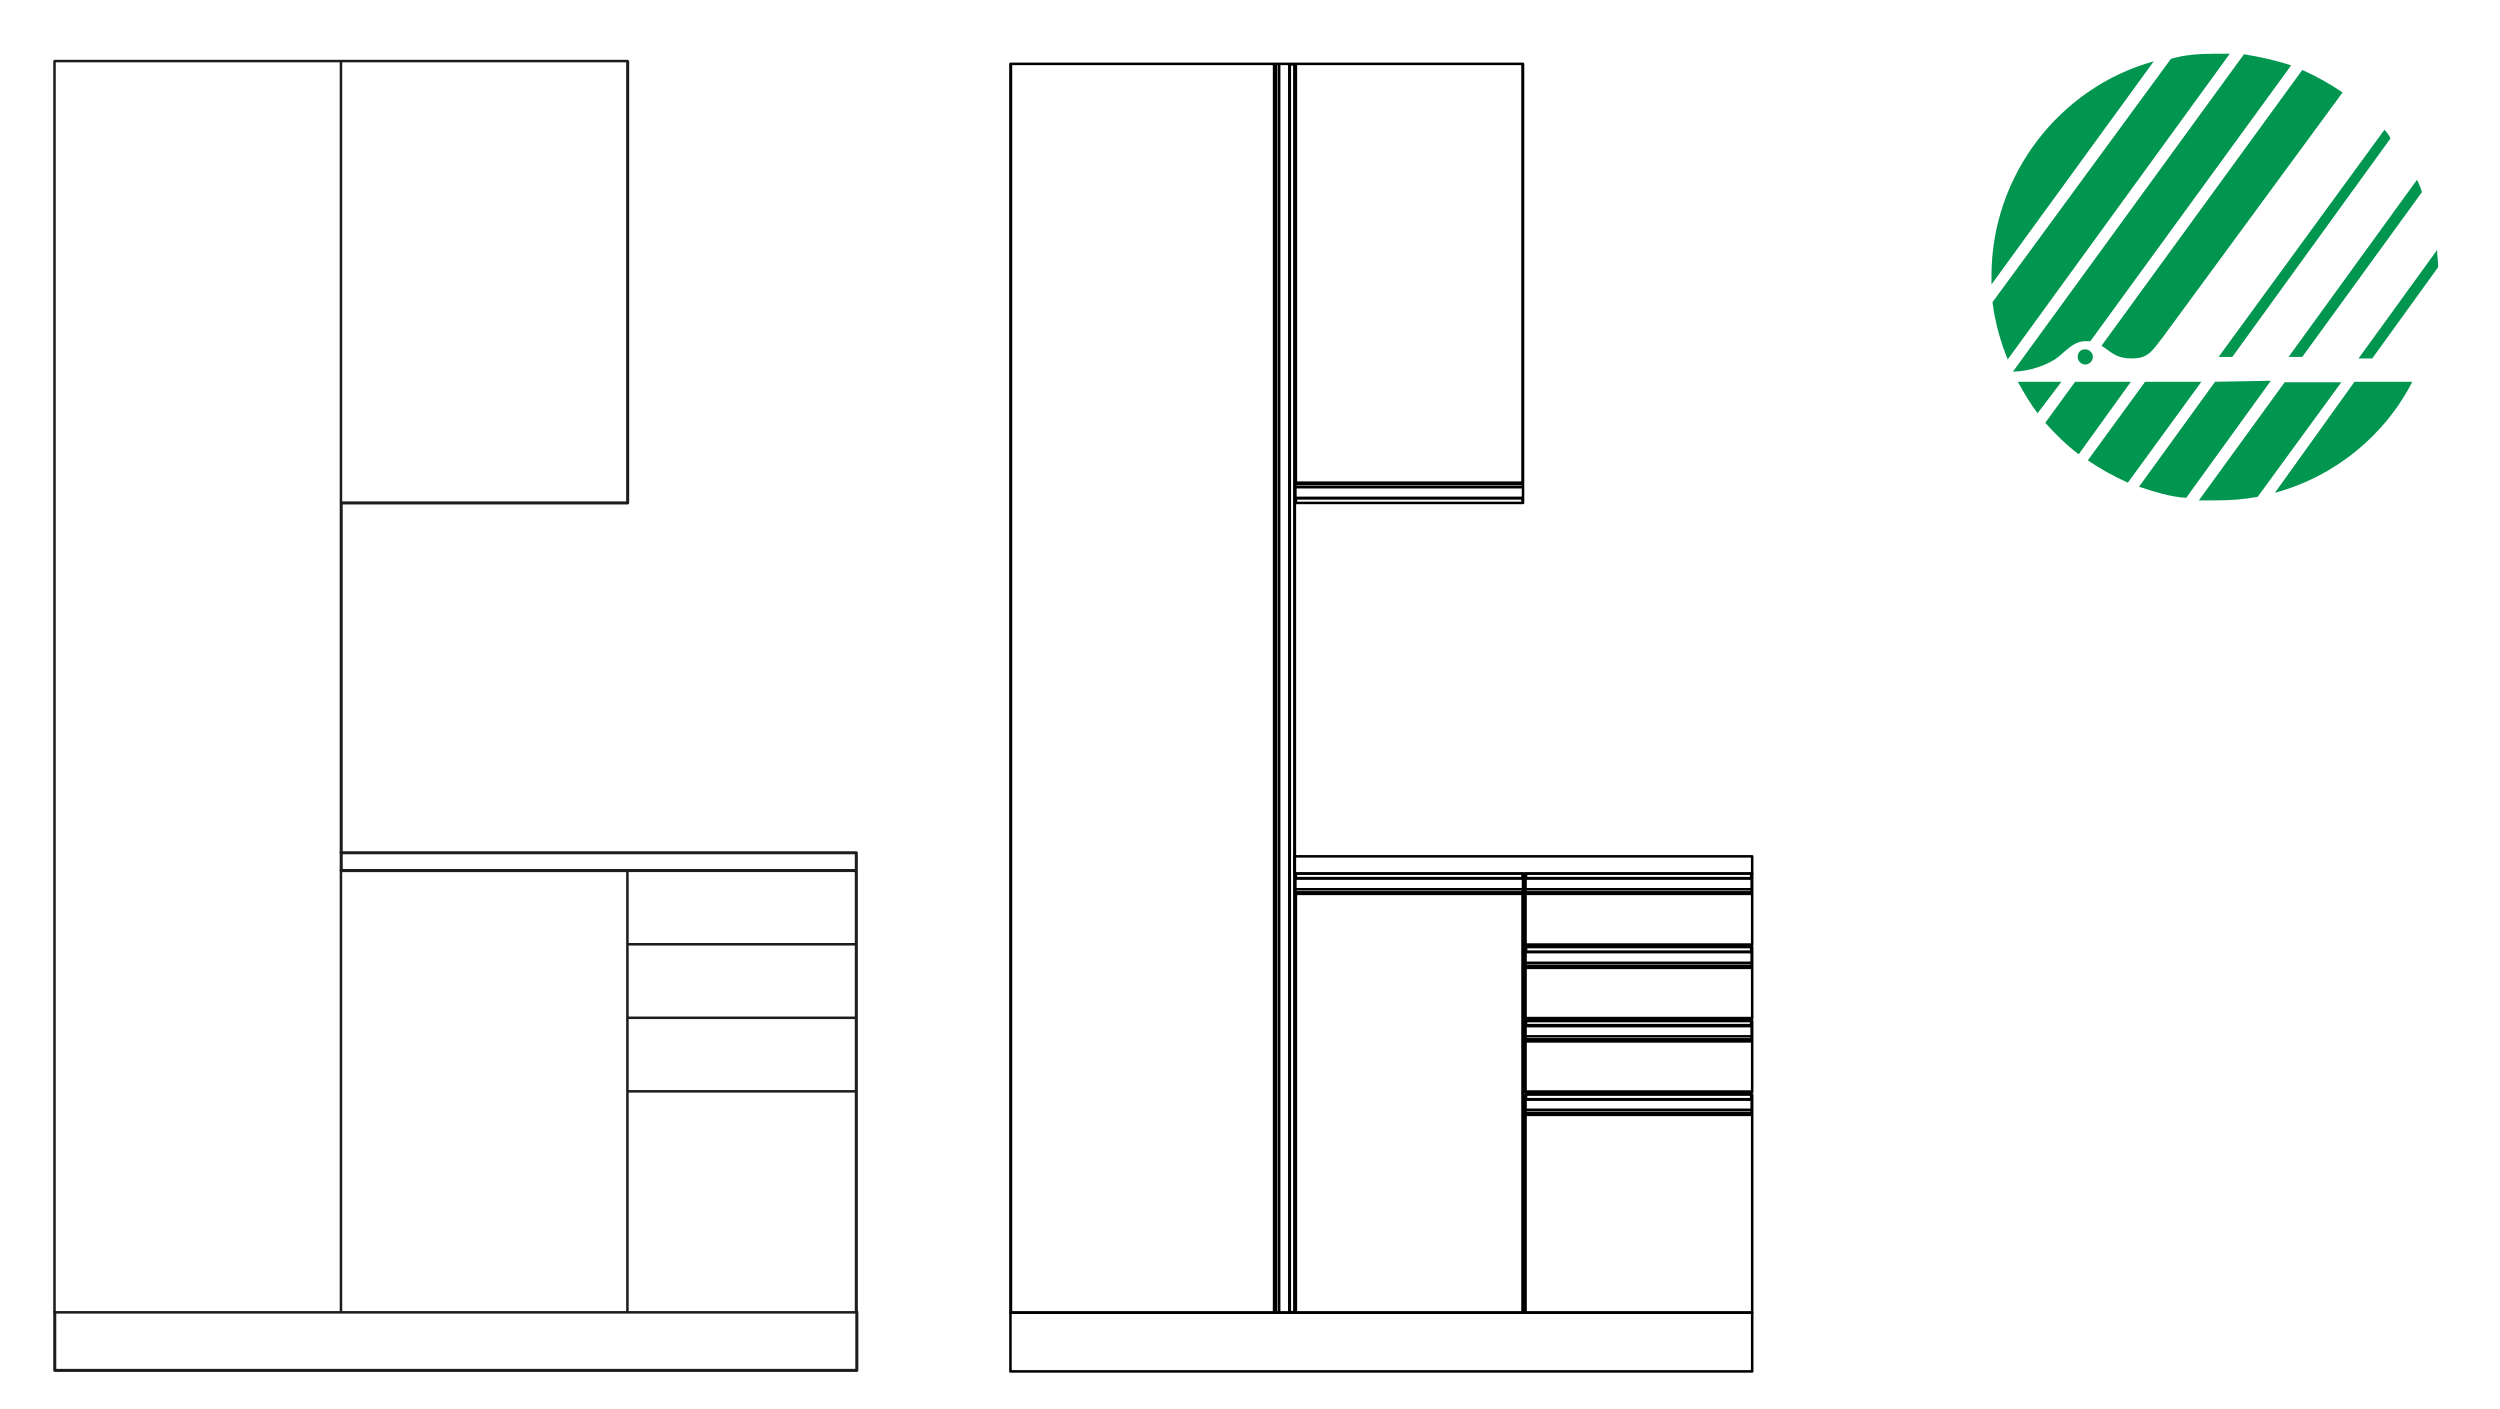
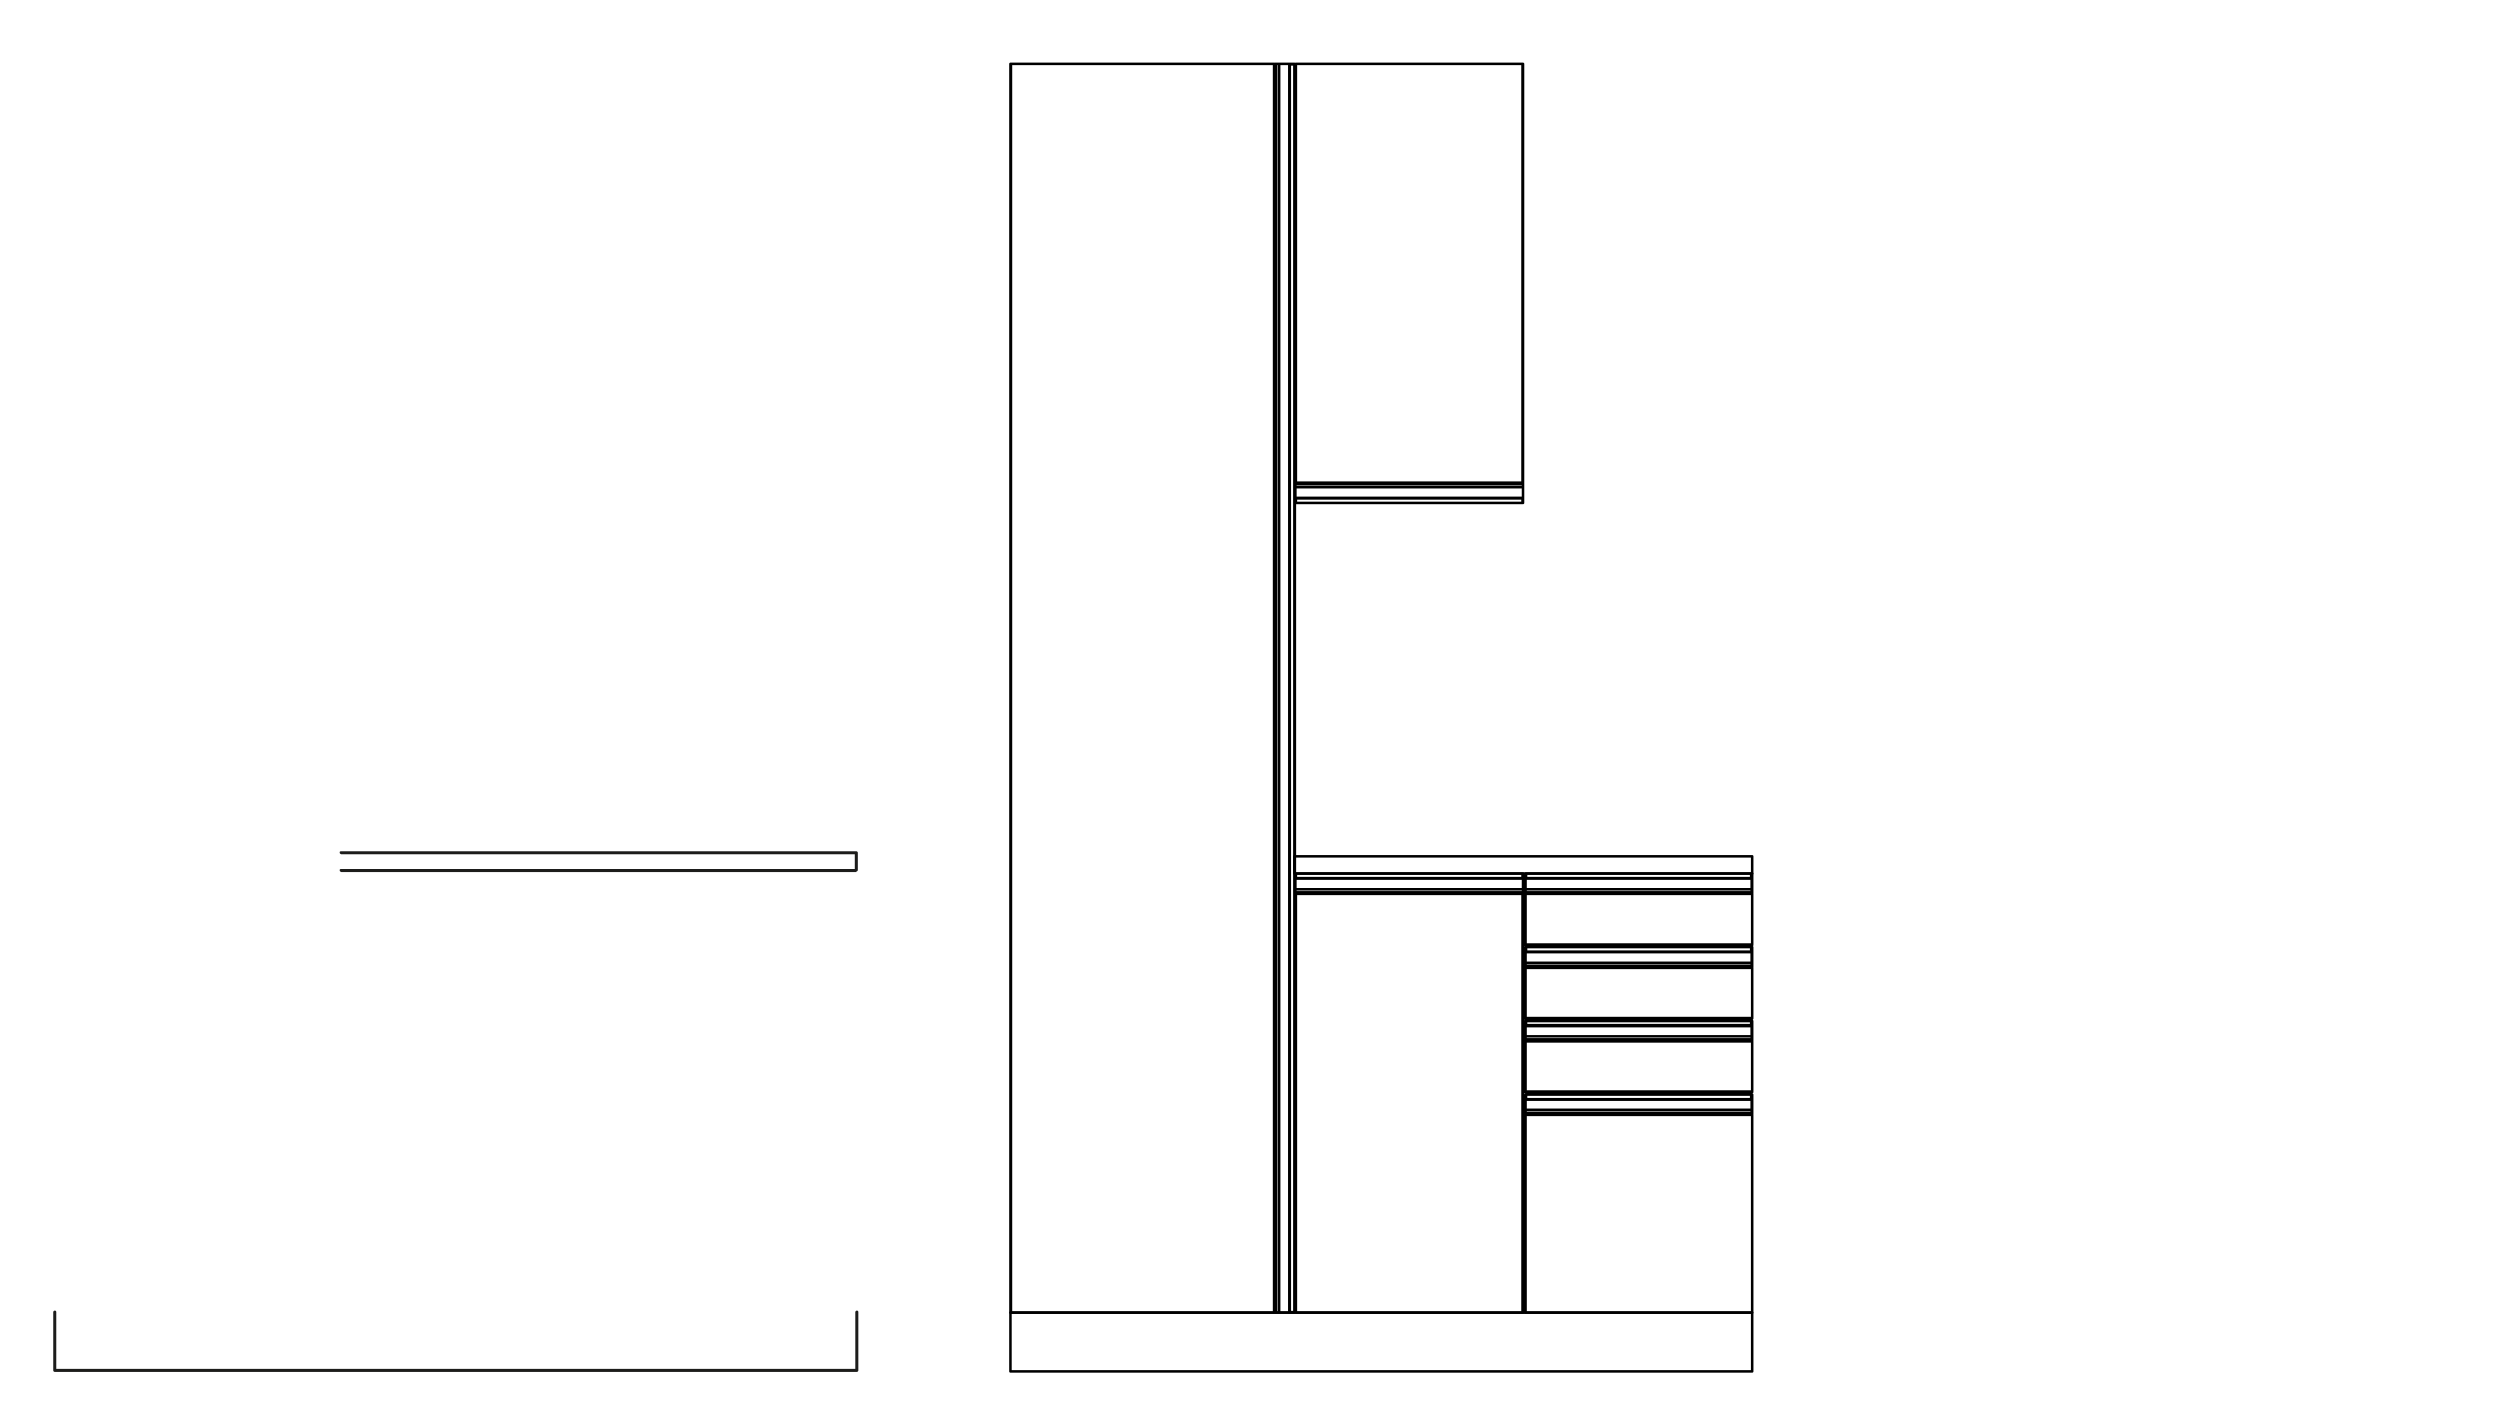
<svg xmlns="http://www.w3.org/2000/svg" id="Lager_1" baseProfile="tiny" version="1.2" viewBox="0 0 493.1 278">
  <path d="M199.3,258.9v11.6M199.3,270.5h146.3M345.6,270.5v-11.6M345.6,258.9h-146.3M345.6,172.3v-3.4M345.6,168.9h-90.3M255.3,168.9v3.4M255.3,172.3h90.3" fill="none" stroke="#000" stroke-linecap="round" stroke-linejoin="round" stroke-width=".5" />
-   <path d="M345.5,204.4v-2M300.9,202.4v2M300.9,202.3h0M301,202.3h0M300.9,216.9v2M345.5,218.9v-2M300.9,216.9h0M301,216.8h0M345.5,175.4v-2.1M300.9,173.3v2.1M300.9,173.3h0M301,173.2h0M345.5,189.9v-2.1M300.9,187.8v2.1M300.9,187.8h0M301,187.8h0M300.4,98.2v-2.1M255.5,96.1v2.1M300.4,98.2h0M300.3,98.3h0M300.4,175.4v-2.1M255.5,173.3v2.1M255.5,173.3h0M255.6,173.2h0M252.3,258.9h2M254.3,12.6h-2M254.3,12.6h0M254.4,12.7h0M345.6,202.3v2.1M300.9,204.4v-2.1M300.9,204.4h44.6M345.6,204.4h0v.2h0v.2h0v.2M345.6,204.4h-.1M345.5,205h0v-.2h0v-.2h0v-.2M300.9,205h0v-.2h0v-.2h0v-.2M300.9,204.4h0M300.9,204.4h0v.2h0v.2h0v.2M300.9,205.2v-.2M300.9,205h0M345.6,205h-.1M345.6,205v.2M345.5,202.4h0M345.6,202.3h0c0,.1-.1.1-.1.1M300.9,202.4h0M300.9,202.4h0M345.5,205.2v-.2M300.9,205h44.6M300.9,205v.2M345.6,205.2h-.1M345.5,205.2h0M300.9,205.2h0M300.9,205.2h0M300.9,202.3v-.9M300.9,202.3h0M345.5,202.3h.1M345.6,202.3v-.9M345.6,201.4h0c0-.1-.1-.1-.1-.1M345.4,201.3h0M345.6,201.4h-.2M345.6,205.3h0M345.6,205.2h0M345.6,205.2h-.1M300.9,201.3h0M301,201.4h0M300.9,201.3h0M300.9,205.2h0M300.9,205.2h0M300.9,205.3h0M345.4,201.4h0M345.4,201.4h0M301,201.3h44.4M301,201.3h0M301,201.3h0M345.4,201.4h0M345.4,201.4v.8M301,201.4h0M301,202.2v-.8M345.4,202.2h0M345.5,202.3h0M345.4,202.2h0c0,.1.1.1.1.1M301,202.2h0M300.9,202.3h0M300.9,202.4h0M300.9,202.4h44.6M345.5,202.4h0c0-.1-.1-.1-.1-.1h0M301,202.2h0M301,202.2h44.4M345.4,202.2v-.8M301,201.4h44.4M301,201.4v.8M301,205.2h0M301,205.2h0M301,205.2h44.5M301,205.2h0M345.5,205.2h0M345.4,205.2h0M345.5,205.2h0M301,205.2h44.4M345.4,205.2h0M345.4,205.2h0M345.4,205.3h0M301,205.2h0M301,205.3h0M301,205.2h0M345.4,205.3h0M345.4,205.3h0M301,205.3h44.4M301,205.3h0M301,205.3h0M300.9,218.9v-2M345.6,216.9v2M300.9,219.5h0v-.2h0v-.2h0v-.2M300.9,218.9h0M345.6,218.9h0v.2h0v.2h0v.2M345.6,218.9h-.1M345.5,219.5h0v-.2h0v-.2h0v-.2M300.9,218.9h44.6M300.9,218.9h0v.2h0v.2h0v.2M300.9,219.7v-.2M300.9,219.5h0M345.6,219.5h-.1M345.6,219.5v.2M345.5,216.9h0M345.6,216.9h-.1M300.9,216.9h0M300.9,216.9h0M345.5,219.7v-.2M300.9,219.5h44.6M300.9,219.5v.2M345.6,219.7h-.1M345.5,219.7h0M300.9,219.7h0M300.9,219.7h0M345.5,216.9h.1M345.6,216.9v-1M300.9,216.9v-1M300.9,216.9h0M345.6,215.9h-.1M345.4,215.9h0M345.6,215.9h-.2M345.6,219.8h0M345.6,219.7h0M345.6,219.7h-.1M300.9,215.9h0M301,215.9h0M300.9,215.9h0M300.9,219.7h0M300.9,219.7h0M300.9,219.8h0M301,215.9h44.4M301,215.9h0M301,215.9h0M345.4,215.9h0M345.4,215.9h0M300.9,216.9h44.6M300.9,216.9h0M300.9,216.9h0M301,216.8h0M301,215.9h0M301,216.8v-.9M301,216.8h0M345.5,216.9h0c0-.1-.1-.1-.1-.1M345.5,216.9h0M345.4,216.8h.1M301,216.8h44.4M301,215.9h44.4M301,215.9v.9M345.4,215.9h0M345.4,216.8v-.9M345.4,216.8h0M345.4,215.9v.9M345.5,219.7h0M345.5,219.7h-.1M301,219.7h0M301,219.8h0M345.4,219.8h0c0-.1.1-.1.1-.1M301,219.7h44.5M301,219.7h0M301,219.8h44.4M345.4,219.8h0M345.4,219.8h0M345.4,219.8h0M301,219.8h0M301,219.8h0M301,219.8h0M345.4,219.8h0M345.4,219.8h0M301,219.8h44.4M301,219.8h0M301,219.8h0M345.6,173.3v2.1M300.9,175.4v-2.1M300.9,175.4h44.6M300.9,176h0v-.2h0v-.2h0v-.2M300.9,175.4h0M300.9,175.4h0v.2h0v.2h0v.2M345.6,175.4h0v.2h0v.2h0v.2M345.6,175.4h-.1M345.5,176h0v-.2h0v-.2h0v-.2M300.9,176.2v-.2M300.9,176h0M345.6,176h-.1M345.6,176v.2M345.5,173.3h0M345.6,173.3h-.1M300.9,173.3h0M300.9,173.3h0M345.5,176.2v-.2M300.9,176h44.6M300.9,176v.2M345.6,176.2h-.1M345.5,176.2h0M300.9,176.2h0M300.9,176.2h0M345.5,173.3h.1M345.6,173.3v-1M345.6,172.3h-.1M345.4,172.3h0M345.6,172.3h-.2M300.9,173.3v-1M300.9,173.3h0M345.6,176.3h0M345.6,176.2h0M345.6,176.2h-.1M300.9,172.3h0M301,172.3h0M300.9,172.3h0M300.9,176.2h0M300.9,176.2h0M300.9,176.3h0M345.4,172.3h0M345.4,172.3h0M301,172.3h44.4M301,172.3h0M301,172.3h0M300.9,173.3h0M300.9,173.3h0M301,172.3h44.4M301,172.3h0M301,173.2v-.9M301,173.2h0M301,172.3v.9M300.9,173.3h44.6M301,173.2h44.4M301,173.2h0M345.4,172.3h0M345.4,173.2v-.9M345.4,172.3v.9M345.4,173.2h0M345.5,173.3h-.1M345.5,173.3h0M345.4,173.2h0c0,.1.1.1.1.1M345.5,176.2h0M345.5,176.2h0M301,176.2h0M301,176.2h0M345.4,176.2h0M301,176.2h44.5M301,176.2h0M301,176.2h44.4M345.4,176.2h0M345.4,176.2h0M345.4,176.3h0M301,176.2h0M301,176.3h0M301,176.2h0M345.4,176.3h0M345.4,176.3h0M301,176.3h44.4M301,176.3h0M301,176.3h0M345.6,187.8v2.1M300.9,189.9v-2.1M300.9,190.5h0v-.2h0v-.2h0v-.2M300.9,189.9h0M345.6,189.9h0v.2h0v.2h0v.2M345.6,189.9h-.1M345.5,190.5h0v-.2h0v-.2h0v-.2M300.9,189.9h44.6M300.9,189.9h0v.2h0v.2h0v.2M300.9,190.7v-.2M300.9,190.5h0M345.6,190.5h-.1M345.6,190.5v.2M345.5,187.8h0M345.6,187.8h-.1M300.9,187.8h0M300.9,187.8h0M345.5,190.7v-.2M300.9,190.5h44.6M300.9,190.5v.2M345.6,190.7h-.1M345.5,190.7h0M300.9,190.7h0M300.9,190.7h0M300.9,187.8v-1M300.9,187.8h0M345.6,186.8h-.1M345.4,186.8h0M345.5,187.8h.1M345.6,187.8v-1M345.6,186.8h-.2M345.6,190.8h0M345.6,190.7h0M345.6,190.7h-.1M300.9,186.8h0M301,186.8h0M300.9,186.8h0M300.9,190.7h0M300.9,190.7h0M300.9,190.8h0M345.4,186.8h0M301,186.8h0M345.4,186.8h0M301,186.8h44.4M301,186.8h0M345.5,187.8h0M345.4,187.7h0c0,.1.1.1.1.1M345.4,186.8h0M345.4,187.7h0M345.4,186.8v.9M300.9,187.8h44.6M345.5,187.8h-.1M300.9,187.8h0M300.9,187.8h0M301,187.7h0M301,186.8h0M301,187.7v-.9M301,187.7h0M301,187.7h44.4M345.4,187.7v-.9M301,186.8h44.4M301,186.8v.9M301,190.7h0M301,190.7h0M301,190.7h44.5M301,190.7h0M345.5,190.7h0M345.4,190.7h0M345.5,190.7h0M345.4,190.7h0M345.4,190.7h0M345.4,190.8h0M301,190.7h44.4M301,190.7h0M301,190.8h0M301,190.7h0M345.4,190.8h0M345.4,190.8h0M301,190.8h44.4M301,190.8h0M301,190.8h0M300.8,205.4h44.8M300.8,205.3h44.8M345.6,205.3h0M300.8,205.3h0M300.8,190.8h0M300.8,190.9h44.8M345.6,190.8h0M300.8,190.8h44.8M345.6,176.3h0M300.8,176.3h0M300.8,176.3h44.8M300.8,176.3h44.8M300.8,186.4h0M345.6,186.3h-44.8M345.6,186.4h-44.8M345.6,186.4h0M345.6,200.8h-44.8M300.8,200.9h0M345.6,200.9h-44.8M345.6,200.9h0M300.8,215.4h0M345.6,215.4h0M345.6,215.3h-44.8M345.6,215.4h-44.8M345.6,176.3h0M345.6,176.3v10M345.6,186.3h0M345.6,176.3v10M345.6,215.3h0M345.6,205.4v9.9M345.6,205.4v9.9M345.6,205.4h0M345.6,200.8h0M345.6,190.9v9.9M345.6,190.9h0M345.6,190.9v9.9M300.8,215.3h0M300.9,215.3v-9.9M300.8,205.4h0M300.8,215.3v-9.9M300.9,186.3v-10M300.8,176.3h0M300.8,186.3v-10M300.8,186.3h0M300.8,190.9h0M300.8,200.8h0M300.9,200.8v-9.9M300.8,200.8v-9.9M345.6,205.4h-44.7M300.9,205.4v9.9M300.9,215.3h44.7M345.6,215.3v-9.9M300.9,176.3v10M300.9,186.3h44.7M345.6,176.3h-44.7M345.6,186.3v-10M300.9,190.9v9.9M300.9,200.8h44.7M345.6,200.8v-9.9M345.6,190.9h-44.7M300.4,95.2h-44.8M255.6,95.2h0M300.4,95.2h-44.8M300.4,95.2h0M255.6,176.3h44.8M300.4,176.3h0M255.6,176.3h44.8M255.6,176.3h0M255.6,12.6h0M255.6,12.6h44.8M300.4,12.6h0M255.6,12.6h44.8M255.6,258.9h0M300.4,258.9h0M300.4,258.9h-44.8M300.4,258.9h-44.8M255.6,95.2V12.6M255.6,95.2V12.6M255.6,12.6h0M255.6,95.2h0M300.4,176.3h0M300.4,176.3v82.6M300.3,176.3v82.6M300.4,258.9h0M300.4,12.6v82.6M300.4,12.6h0M300.3,12.6v82.6M300.4,95.2h0M255.6,176.3h0M255.6,258.9h0M255.6,258.9v-82.6M255.6,258.9v-82.6M255.6,12.6v82.6M300.3,95.2V12.6M300.3,12.6h-44.7M255.6,95.2h44.7M300.3,176.3h-44.7M255.6,176.3v82.6M255.6,258.9h44.7M300.3,258.9v-82.6M300.4,96.1v2.1M255.5,98.2v-2.1M300.4,95.5h0v.2h0v.2h0v.2M300.4,96.1h0M255.5,96.1h0v-.2h0v-.2h0v-.2M255.5,96.1h0M255.5,95.5h0v.2h0v.2h0v.2M300.4,96.1h-44.9M300.4,96.1h0v-.2h0v-.2h0v-.2M300.4,95.3v.2M300.4,95.5h0M255.5,95.5h0M255.5,95.5v-.2M300.4,98.2h0M300.4,98.2h0M255.5,98.2h0M255.5,98.2h0M255.5,95.3v.2M300.4,95.5h-44.9M300.4,95.5v-.2M255.5,95.3h0M255.6,95.3h0M300.4,95.3h0M300.4,95.3h0M300.4,98.2v1M300.4,98.2h0M300.4,99.2h0M300.3,99.2h0M300.4,99.2h0M300.4,95.3h0M300.4,95.3h0M300.4,95.2h0M300.4,95.2h0M255.5,99.2h0M255.6,99.2h0M255.5,98.2h0M255.5,98.2v1M255.5,99.2h0M255.5,95.2h0M255.5,95.3h0M255.5,95.3h0M255.5,95.2h0M300.3,99.2h0M300.4,98.2h0M300.4,98.2h0M300.3,99.2h0M300.3,98.3v.9M300.3,98.3h0M300.3,95.3h0M300.3,95.3h0M255.6,99.2h0M255.6,99.2h0M300.3,99.2h-44.7M300.3,99.2h0M300.3,95.3h0M300.3,95.2h0M300.3,99.2h-44.7M300.3,99.2v-.9M300.4,98.2h-44.9M300.3,98.3h-44.7M300.3,98.3h0M255.5,98.2h0M255.5,98.2h0M255.6,98.3h0M255.6,99.2h0M255.6,98.3v.9M255.6,98.3h0M255.6,99.2v-.9M255.6,95.3h0M255.6,95.3h0M255.6,95.3h0M300.3,95.3h-44.7M300.3,95.3h0M255.6,95.3h0M255.6,95.3h0M255.6,95.2h0M300.3,95.3h-44.7M300.3,95.3h0M255.6,95.2h0M255.6,95.2h0M300.3,95.2h-44.7M300.3,95.2h0M300.3,95.2h0M300.4,173.3v2.1M255.5,175.4v-2.1M255.5,176h0v-.2h0v-.2h0v-.2M255.5,175.4h0M255.5,175.4h44.9M255.5,175.4h0v.2h0v.2h0v.2M300.4,175.4h0v.2h0v.2h0v.2M300.4,175.4h0M300.4,176h0v-.2h0v-.2h0v-.2M255.5,176.2v-.2M255.5,176h0M300.4,176h0M300.4,176v.2M255.5,173.3h0M255.5,173.3h0M300.4,173.3h0M300.4,173.3h0M300.4,176.2v-.2M255.5,176h44.9M255.5,176v.2M300.4,176.2h0M300.3,176.2h0M255.5,176.2h0M255.5,176.2h0M300.4,173.3h0M300.4,173.3v-1M300.4,172.3h0M300.3,172.3h0M300.4,172.3h0M255.5,173.3v-1M255.5,173.3h0M300.4,176.3h0M300.4,176.2h0M300.4,176.2h0M300.4,176.3h0M255.5,172.3h0M255.6,172.3h0M255.5,172.3h0M255.6,176.2h0M255.5,176.2h0M255.5,176.3h0M255.6,176.3h0M255.6,172.3h44.7M255.6,172.3h0M255.6,172.3h0M300.3,172.3h0M300.3,172.3h0M255.6,172.3h44.7M300.3,172.3h0M300.3,173.2v-.9M300.3,172.3v.9M255.6,173.3h0M255.5,173.3h0M300.3,173.2h0M300.4,173.3h0M300.3,173.2h0M255.6,172.3h0M255.6,173.2v-.9M255.6,173.2h0M255.6,172.3v.9M255.5,173.3h44.9M300.4,173.3h0M255.6,173.2h44.7M255.6,173.2h0M255.6,176.2h0M255.6,176.2h0M255.6,176.2h44.7M255.6,176.2h0M300.4,176.2h0M300.3,176.2h0M300.4,176.2h0M300.3,176.2h0M300.3,176.2h0M300.3,176.3h0M255.6,176.2h44.7M300.3,176.3h0M300.3,176.3h0M255.6,176.3h44.7M255.6,176.3h0M255.6,176.2h0M255.6,176.3h0M255.6,176.3h0M255.6,176.2h0M345.6,219.8h0M300.8,219.8h44.8M300.8,219.9h44.8M300.8,219.8h0M300.8,258.9h0M345.6,258.9h0M345.6,258.9h-44.8M345.6,258.9h-44.8M345.6,219.9h0M345.6,219.9v39M345.6,258.9h0M345.6,219.9v39M300.8,258.9h0M300.8,219.9h0M300.9,258.9v-39M300.8,258.9v-39M300.9,219.9v39M345.6,219.9h-44.7M300.9,258.9h44.7M345.6,258.9v-39M251.3,258.9V12.6M199.4,258.9h51.9M251.3,12.6h-51.9M199.4,12.6v246.3M199.3,258.9h.1M199.3,258.9V12.6M199.4,258.9V12.6M199.3,12.6h.1M251.4,12.6h0M199.3,12.6h52.1M199.3,12.6h52.1M199.3,12.6h0M199.3,258.9h0M251.4,258.9h-52.1M251.4,258.9h-52.1M251.4,258.9h0M251.4,12.6h0M251.4,12.6v246.3M251.3,12.6v246.3M251.4,258.9h0M254.3,258.9h-2M252.3,12.6h2M252.3,258.9h-.6M252.3,258.9h0M251.7,12.6h.6M252.3,12.6h0M251.7,258.9h.6M252.3,12.6v246.3M252.3,12.6h-.6M251.7,258.9h0M251.7,258.9h-.2M251.5,12.6h.2M251.7,12.6h0M254.3,258.9h0M254.3,258.9h0M254.3,12.6h0M254.3,12.6h0M251.5,258.9h.2M251.7,12.6v246.3M251.7,12.6h-.2M251.5,258.9h0M251.5,258.8h0M251.5,12.6h0M251.5,12.6h0M255.3,258.9h0M255.4,258.8h0M251.4,258.9h0M251.5,258.9h0M251.5,258.9h0M254.3,258.9h0M254.3,258.9h1M255.3,258.9h0M251.5,12.7h0M251.5,12.6h0M251.4,12.6h0M254.3,12.6h1M254.3,12.6h0M255.4,12.6h0M255.3,12.7h0M255.4,12.6h0M251.5,258.8h0M251.5,258.8h0M251.4,258.8h0M251.4,258.8h0M254.3,258.9h0M254.4,258.8h0M255.3,258.8h0M255.3,258.8h0M254.4,258.8h0M255.3,258.8h-.9M251.4,258.8h0M251.5,12.7v246.1M251.5,12.7h0M251.4,12.7h0M251.5,12.7h0M251.4,258.8h0M251.4,12.7v246.1M251.4,258.8h0M251.4,258.8h0M251.4,12.7v246.1M251.4,12.7h0M251.4,12.7h0M251.4,12.7h0M251.4,12.7h0M251.4,12.7h0M255.4,12.7h0M255.3,258.8h0M255.4,12.7v246.1M255.4,12.7h0M254.4,12.7h0M254.3,12.6h0M254.3,12.6v246.3M254.3,258.9h0M254.4,12.7h0M255.3,12.7h0M254.4,12.7h.9M254.4,12.7h0M254.4,12.7v246.1M254.4,258.8h.9M255.3,12.7v246.1M255.3,12.7h-.9M301,202.3h0M301,216.8h0M301,173.2h0M301,187.7h0M300.3,98.3h0M255.6,173.2h0M254.4,12.7h0" fill="none" stroke="#000" stroke-linecap="round" stroke-linejoin="round" stroke-width=".5" />
-   <path d="M168.9,259.1H10.8c-.1,0-.3-.1-.3-.3V12.1c0-.1.1-.3.3-.3h113c0,0,.3.1.3.3v87.1c0,0,0,.3-.3.3h-56.2v72.1h101.3c.1,0,.3.1.3.3v87.1c0,.1-.1.3-.3.3v-.2ZM124,258.6h44.6v-43.1h-44.6s0,43.1,0,43.1ZM67.5,258.6h56v-86.6h-56v86.6ZM11,258.6h56V12.3H11v246.3ZM124,215h44.6v-14h-44.6s0,14,0,14ZM124,200.5h44.6v-14h-44.6s0,14,0,14ZM124,186h44.6v-14h-44.6s0,14,0,14ZM67.5,98.9h56V12.3h-56v86.6Z" fill="#1d1d1b" />
+   <path d="M345.5,204.4v-2M300.9,202.4v2M300.9,202.3h0M301,202.3h0M300.9,216.9v2M345.5,218.9v-2M300.9,216.9h0M301,216.8h0M345.5,175.4v-2.1M300.9,173.3v2.1M300.9,173.3h0M301,173.2h0M345.5,189.9v-2.1M300.9,187.8v2.1M300.9,187.8h0M301,187.8h0M300.4,98.2v-2.1M255.5,96.1v2.1M300.4,98.2h0M300.3,98.3h0M300.4,175.4v-2.1M255.5,173.3v2.1M255.5,173.3h0M255.6,173.2h0M252.3,258.9h2M254.3,12.6h-2M254.3,12.6h0M254.4,12.7h0M345.6,202.3v2.1M300.9,204.4v-2.1M300.9,204.4h44.6M345.6,204.4h0v.2h0v.2h0v.2M345.6,204.4h-.1M345.5,205h0v-.2h0v-.2h0v-.2M300.9,205h0v-.2h0v-.2h0v-.2M300.9,204.4h0M300.9,204.4h0v.2h0v.2h0v.2M300.9,205.2v-.2M300.9,205h0M345.6,205h-.1M345.6,205v.2M345.5,202.4h0M345.6,202.3h0c0,.1-.1.1-.1.1M300.9,202.4h0M300.9,202.4h0M345.5,205.2v-.2M300.9,205h44.6M300.9,205v.2M345.6,205.2h-.1M345.5,205.2h0M300.9,205.2h0M300.9,205.2h0M300.9,202.3v-.9M300.9,202.3h0M345.5,202.3h.1M345.6,202.3v-.9M345.6,201.4h0c0-.1-.1-.1-.1-.1M345.4,201.3h0M345.6,201.4h-.2M345.6,205.3h0M345.6,205.2h0M345.6,205.2h-.1M300.9,201.3h0M301,201.4h0M300.9,201.3h0M300.9,205.2h0M300.9,205.2h0M300.9,205.3h0M345.4,201.4h0M345.4,201.4h0M301,201.3h44.4M301,201.3h0M301,201.3h0M345.4,201.4h0M345.4,201.4v.8M301,201.4h0M301,202.2v-.8M345.4,202.2h0M345.5,202.3h0M345.4,202.2h0c0,.1.1.1.1.1M301,202.2h0M300.9,202.3h0M300.9,202.4h0M300.9,202.4h44.6M345.5,202.4h0c0-.1-.1-.1-.1-.1h0M301,202.2h0M301,202.2h44.4M345.4,202.2v-.8M301,201.4h44.4M301,201.4v.8M301,205.2h0M301,205.2h0M301,205.2h44.5M301,205.2h0M345.5,205.2h0M345.4,205.2h0M345.5,205.2h0M301,205.2h44.4M345.4,205.2h0M345.4,205.2h0M345.4,205.3h0M301,205.2h0M301,205.3h0M301,205.2h0M345.4,205.3h0M345.4,205.3h0M301,205.3h44.4M301,205.3h0M301,205.3h0M300.9,218.9v-2M345.6,216.9v2M300.9,219.5h0v-.2h0v-.2h0v-.2M300.9,218.9h0M345.6,218.9h0v.2h0v.2h0v.2M345.6,218.9h-.1M345.5,219.5h0v-.2h0v-.2h0v-.2M300.9,218.9h44.6M300.9,218.9h0v.2h0v.2h0v.2M300.9,219.7v-.2M300.9,219.5h0M345.6,219.5h-.1M345.6,219.5v.2M345.5,216.9h0M345.6,216.9h-.1M300.9,216.9h0M300.9,216.9h0M345.5,219.7v-.2M300.9,219.5h44.6M300.9,219.5v.2M345.6,219.7h-.1M345.5,219.7h0M300.9,219.7h0M300.9,219.7h0M345.5,216.9h.1M345.6,216.9v-1M300.9,216.9v-1M300.9,216.9h0M345.6,215.9h-.1M345.4,215.9h0M345.6,215.9h-.2M345.6,219.8h0M345.6,219.7h0M345.6,219.7h-.1M300.9,215.9h0M301,215.9h0M300.9,215.9h0M300.9,219.7h0M300.9,219.7h0M300.9,219.8h0M301,215.9h44.4M301,215.9h0M301,215.9h0M345.4,215.9h0M345.4,215.9h0M300.9,216.9h44.6M300.9,216.9h0M300.9,216.9h0M301,216.8h0M301,215.9h0M301,216.8v-.9M301,216.8h0M345.5,216.9h0c0-.1-.1-.1-.1-.1M345.5,216.9h0M345.4,216.8h.1M301,216.8h44.4M301,215.9h44.4M301,215.9v.9M345.4,215.9h0M345.4,216.8v-.9M345.4,216.8h0M345.4,215.9v.9M345.5,219.7h0M345.5,219.7h-.1M301,219.7h0M301,219.8h0M345.4,219.8h0c0-.1.1-.1.1-.1M301,219.7h44.5M301,219.7h0M301,219.8h44.4M345.4,219.8h0M345.4,219.8h0M345.4,219.8h0M301,219.8h0M301,219.8h0M301,219.8h0M345.4,219.8h0M345.4,219.8h0M301,219.8h44.4M301,219.8h0M301,219.8h0M345.6,173.3v2.1M300.9,175.4v-2.1M300.9,175.4h44.6M300.9,176h0v-.2h0v-.2h0v-.2M300.9,175.4h0M300.9,175.4h0v.2h0v.2h0v.2M345.6,175.4h0v.2h0v.2h0v.2M345.6,175.4h-.1M345.5,176h0v-.2h0v-.2h0v-.2M300.9,176.2v-.2M300.9,176h0M345.6,176h-.1M345.6,176v.2M345.5,173.3h0M345.6,173.3h-.1M300.9,173.3h0M300.9,173.3h0M345.5,176.2v-.2M300.9,176h44.6M300.9,176v.2M345.6,176.2h-.1M345.5,176.2h0M300.9,176.2h0M300.9,176.2h0M345.5,173.3h.1M345.6,173.3v-1M345.6,172.3h-.1M345.4,172.3h0M345.6,172.3h-.2M300.9,173.3v-1M300.9,173.3h0M345.6,176.3h0M345.6,176.2h0M345.6,176.2h-.1M300.9,172.3h0M301,172.3h0M300.9,172.3h0M300.9,176.2h0M300.9,176.2h0M300.9,176.3h0M345.4,172.3h0M345.4,172.3h0M301,172.3h44.4M301,172.3h0M301,172.3h0M300.9,173.3h0M300.9,173.3h0M301,172.3h44.4M301,172.3h0M301,173.2v-.9M301,173.2h0M301,172.3v.9M300.9,173.3h44.6M301,173.2h44.4M301,173.2h0M345.4,172.3h0M345.4,173.2v-.9M345.4,172.3v.9M345.4,173.2h0M345.5,173.3h-.1M345.5,173.3h0M345.4,173.2h0c0,.1.1.1.1.1M345.5,176.2h0M345.5,176.2h0M301,176.2h0M301,176.2h0M345.4,176.2h0M301,176.2h44.5M301,176.2h0M301,176.2h44.4M345.4,176.2h0M345.4,176.2h0M345.4,176.3h0M301,176.2h0M301,176.3h0M301,176.2h0M345.4,176.3h0M345.4,176.3h0M301,176.3h44.4M301,176.3h0M301,176.3h0M345.6,187.8v2.1M300.9,189.9v-2.1M300.9,190.5h0v-.2h0v-.2h0v-.2M300.9,189.9h0M345.6,189.9h0v.2h0v.2h0v.2M345.6,189.9h-.1M345.5,190.5h0v-.2h0v-.2h0v-.2M300.9,189.9h44.6M300.9,189.9h0v.2h0v.2h0v.2M300.9,190.7v-.2M300.9,190.5h0M345.6,190.5h-.1M345.6,190.5v.2M345.5,187.8h0M345.6,187.8h-.1M300.9,187.8h0M300.9,187.8h0M345.5,190.7v-.2M300.9,190.5h44.6M300.9,190.5v.2M345.6,190.7h-.1M345.5,190.7h0M300.9,190.7h0M300.9,190.7h0M300.9,187.8v-1M300.9,187.8h0M345.6,186.8h-.1M345.4,186.8h0M345.5,187.8h.1M345.6,187.8v-1M345.6,186.8h-.2M345.6,190.8h0M345.6,190.7h0M345.6,190.7h-.1M300.9,186.8h0M301,186.8h0M300.9,186.8h0M300.9,190.7h0M300.9,190.7h0M300.9,190.8h0M345.4,186.8h0M301,186.8h0M345.4,186.8h0M301,186.8h44.4M301,186.8h0M345.5,187.8h0M345.4,187.7h0c0,.1.1.1.1.1M345.4,186.8h0M345.4,187.7h0M345.4,186.8v.9M300.9,187.8h44.6M345.5,187.8h-.1M300.9,187.8h0M300.9,187.8h0M301,187.7h0M301,186.8h0M301,187.7v-.9M301,187.7h0M301,187.7h44.4M345.4,187.7v-.9M301,186.8h44.4M301,186.8v.9M301,190.7h0M301,190.7h0M301,190.7h44.5M301,190.7h0M345.5,190.7h0M345.4,190.7h0M345.5,190.7h0M345.4,190.7h0M345.4,190.7h0M345.4,190.8h0M301,190.7h44.4M301,190.7h0M301,190.8h0M301,190.7M345.4,190.8h0M345.4,190.8h0M301,190.8h44.4M301,190.8h0M301,190.8h0M300.8,205.4h44.8M300.8,205.3h44.8M345.6,205.3h0M300.8,205.3h0M300.8,190.8h0M300.8,190.9h44.8M345.6,190.8h0M300.8,190.8h44.8M345.6,176.3h0M300.8,176.3h0M300.8,176.3h44.8M300.8,176.3h44.8M300.8,186.4h0M345.6,186.3h-44.8M345.6,186.4h-44.8M345.6,186.4h0M345.6,200.8h-44.8M300.8,200.9h0M345.6,200.9h-44.8M345.6,200.9h0M300.8,215.4h0M345.6,215.4h0M345.6,215.3h-44.8M345.6,215.4h-44.8M345.6,176.3h0M345.6,176.3v10M345.6,186.3h0M345.6,176.3v10M345.6,215.3h0M345.6,205.4v9.9M345.6,205.4v9.9M345.6,205.4h0M345.6,200.8h0M345.6,190.9v9.9M345.6,190.9h0M345.6,190.9v9.9M300.8,215.3h0M300.9,215.3v-9.9M300.8,205.4h0M300.8,215.3v-9.9M300.9,186.3v-10M300.8,176.3h0M300.8,186.3v-10M300.8,186.3h0M300.8,190.9h0M300.8,200.8h0M300.9,200.8v-9.9M300.8,200.8v-9.9M345.6,205.4h-44.7M300.9,205.4v9.9M300.9,215.3h44.7M345.6,215.3v-9.9M300.9,176.3v10M300.9,186.3h44.7M345.6,176.3h-44.7M345.6,186.3v-10M300.9,190.9v9.9M300.9,200.8h44.7M345.6,200.8v-9.9M345.6,190.9h-44.7M300.4,95.2h-44.8M255.6,95.2h0M300.4,95.2h-44.8M300.4,95.2h0M255.6,176.3h44.8M300.4,176.3h0M255.6,176.3h44.8M255.6,176.3h0M255.6,12.6h0M255.6,12.6h44.8M300.4,12.6h0M255.6,12.6h44.8M255.6,258.9h0M300.4,258.9h0M300.4,258.9h-44.8M300.4,258.9h-44.8M255.6,95.2V12.6M255.6,95.2V12.6M255.6,12.6h0M255.6,95.2h0M300.4,176.3h0M300.4,176.3v82.6M300.3,176.3v82.6M300.4,258.9h0M300.4,12.6v82.6M300.4,12.6h0M300.3,12.6v82.6M300.4,95.2h0M255.6,176.3h0M255.6,258.9h0M255.6,258.9v-82.6M255.6,258.9v-82.6M255.6,12.6v82.6M300.3,95.2V12.6M300.3,12.6h-44.7M255.6,95.2h44.7M300.3,176.3h-44.7M255.6,176.3v82.6M255.6,258.9h44.7M300.3,258.9v-82.6M300.4,96.1v2.1M255.5,98.2v-2.1M300.4,95.5h0v.2h0v.2h0v.2M300.4,96.1h0M255.5,96.1h0v-.2h0v-.2h0v-.2M255.5,96.1h0M255.5,95.5h0v.2h0v.2h0v.2M300.4,96.1h-44.9M300.4,96.1h0v-.2h0v-.2h0v-.2M300.4,95.3v.2M300.4,95.5h0M255.5,95.5h0M255.5,95.5v-.2M300.4,98.2h0M300.4,98.2h0M255.5,98.2h0M255.5,98.2h0M255.5,95.3v.2M300.4,95.5h-44.9M300.4,95.5v-.2M255.5,95.3h0M255.6,95.3h0M300.4,95.3h0M300.4,95.3h0M300.4,98.2v1M300.4,98.2h0M300.4,99.2h0M300.3,99.2h0M300.4,99.2h0M300.4,95.3h0M300.4,95.3h0M300.4,95.2h0M300.4,95.2h0M255.5,99.2h0M255.6,99.2h0M255.5,98.2h0M255.5,98.2v1M255.5,99.2h0M255.5,95.2h0M255.5,95.3h0M255.5,95.3h0M255.5,95.2h0M300.3,99.2h0M300.4,98.2h0M300.4,98.2h0M300.3,99.2h0M300.3,98.3v.9M300.3,98.3h0M300.3,95.3h0M300.3,95.3h0M255.6,99.2h0M255.6,99.2h0M300.3,99.2h-44.7M300.3,99.2h0M300.3,95.3h0M300.3,95.2h0M300.3,99.2h-44.7M300.3,99.2v-.9M300.4,98.2h-44.9M300.3,98.3h-44.7M300.3,98.3h0M255.5,98.2h0M255.5,98.2h0M255.6,98.3h0M255.6,99.2h0M255.6,98.3v.9M255.6,98.3h0M255.6,99.2v-.9M255.6,95.3h0M255.6,95.3h0M255.6,95.3h0M300.3,95.3h-44.7M300.3,95.3h0M255.6,95.3h0M255.6,95.3h0M255.6,95.2h0M300.3,95.3h-44.7M300.3,95.3h0M255.6,95.2h0M255.6,95.2h0M300.3,95.2h-44.7M300.3,95.2h0M300.3,95.2h0M300.4,173.3v2.1M255.5,175.4v-2.1M255.5,176h0v-.2h0v-.2h0v-.2M255.5,175.4h0M255.5,175.4h44.9M255.5,175.4h0v.2h0v.2h0v.2M300.4,175.4h0v.2h0v.2h0v.2M300.4,175.4h0M300.4,176h0v-.2h0v-.2h0v-.2M255.5,176.2v-.2M255.5,176h0M300.4,176h0M300.4,176v.2M255.5,173.3h0M255.5,173.3h0M300.4,173.3h0M300.4,173.3h0M300.4,176.2v-.2M255.5,176h44.9M255.5,176v.2M300.4,176.2h0M300.3,176.2h0M255.5,176.2h0M255.5,176.2h0M300.4,173.3h0M300.4,173.3v-1M300.4,172.3h0M300.3,172.3h0M300.4,172.3h0M255.5,173.3v-1M255.5,173.3h0M300.4,176.3h0M300.4,176.2h0M300.4,176.2h0M300.4,176.3h0M255.5,172.3h0M255.6,172.3h0M255.5,172.3h0M255.6,176.2h0M255.5,176.2h0M255.5,176.3h0M255.6,176.3h0M255.6,172.3h44.7M255.6,172.3h0M255.6,172.3h0M300.3,172.3h0M300.3,172.3h0M255.6,172.3h44.7M300.3,172.3h0M300.3,173.2v-.9M300.3,172.3v.9M255.6,173.3h0M255.5,173.3h0M300.3,173.2h0M300.4,173.3h0M300.3,173.2h0M255.6,172.3h0M255.6,173.2v-.9M255.6,173.2h0M255.6,172.3v.9M255.5,173.3h44.9M300.4,173.3h0M255.6,173.2h44.7M255.6,173.2h0M255.6,176.2h0M255.6,176.2h0M255.6,176.2h44.7M255.6,176.2h0M300.4,176.2h0M300.3,176.2h0M300.4,176.2h0M300.3,176.2h0M300.3,176.2h0M300.3,176.3h0M255.6,176.2h44.7M300.3,176.3h0M300.3,176.3h0M255.6,176.3h44.7M255.6,176.3h0M255.6,176.2h0M255.6,176.3h0M255.6,176.3h0M255.6,176.2h0M345.6,219.8h0M300.8,219.8h44.8M300.8,219.9h44.8M300.8,219.8h0M300.8,258.9h0M345.6,258.9h0M345.6,258.9h-44.8M345.6,258.9h-44.8M345.6,219.9h0M345.6,219.9v39M345.6,258.9h0M345.6,219.9v39M300.8,258.9h0M300.8,219.9h0M300.9,258.9v-39M300.8,258.9v-39M300.9,219.9v39M345.6,219.9h-44.7M300.9,258.9h44.7M345.6,258.9v-39M251.3,258.9V12.6M199.4,258.9h51.9M251.3,12.6h-51.9M199.4,12.6v246.3M199.3,258.9h.1M199.3,258.9V12.6M199.4,258.9V12.6M199.3,12.6h.1M251.4,12.6h0M199.3,12.6h52.1M199.3,12.6h52.1M199.3,12.6h0M199.3,258.9h0M251.4,258.9h-52.1M251.4,258.9h-52.1M251.4,258.9h0M251.4,12.6h0M251.4,12.6v246.3M251.3,12.6v246.3M251.4,258.9h0M254.3,258.9h-2M252.3,12.6h2M252.3,258.9h-.6M252.3,258.9h0M251.7,12.6h.6M252.3,12.6h0M251.7,258.9h.6M252.3,12.6v246.3M252.3,12.6h-.6M251.7,258.9h0M251.7,258.9h-.2M251.5,12.6h.2M251.7,12.6h0M254.3,258.9h0M254.3,258.9h0M254.3,12.6h0M254.3,12.6h0M251.5,258.9h.2M251.7,12.6v246.3M251.7,12.6h-.2M251.5,258.9h0M251.5,258.8h0M251.5,12.6h0M251.5,12.6h0M255.3,258.9h0M255.4,258.8h0M251.4,258.9h0M251.5,258.9h0M251.5,258.9h0M254.3,258.9h0M254.3,258.9h1M255.3,258.9h0M251.5,12.7h0M251.5,12.6h0M251.4,12.6h0M254.3,12.6h1M254.3,12.6h0M255.4,12.6h0M255.3,12.7h0M255.4,12.6h0M251.5,258.8h0M251.5,258.8h0M251.4,258.8h0M251.4,258.8h0M254.3,258.9h0M254.4,258.8h0M255.3,258.8h0M255.3,258.8h0M254.4,258.8h0M255.3,258.8h-.9M251.4,258.8h0M251.5,12.7v246.1M251.5,12.7h0M251.4,12.7h0M251.5,12.7h0M251.4,258.8h0M251.4,12.7v246.1M251.4,258.8h0M251.4,258.8h0M251.4,12.7v246.1M251.4,12.7h0M251.4,12.7h0M251.4,12.7h0M251.4,12.7h0M251.4,12.7h0M255.4,12.7h0M255.3,258.8h0M255.4,12.7v246.1M255.4,12.7h0M254.4,12.7h0M254.3,12.6h0M254.3,12.6v246.3M254.3,258.9h0M254.4,12.7h0M255.3,12.7h0M254.4,12.7h.9M254.4,12.7h0M254.4,12.7v246.1M254.4,258.8h.9M255.3,12.7v246.1M255.3,12.7h-.9M301,202.3h0M301,216.8h0M301,173.2h0M301,187.7h0M300.3,98.3h0M255.6,173.2h0M254.4,12.7h0" fill="none" stroke="#000" stroke-linecap="round" stroke-linejoin="round" stroke-width=".5" />
  <path d="M168.9,270.6H10.8c-.1,0-.3-.1-.3-.3v-11.5c0-.1.1-.3.3-.3s.3.1.3.3v11.2h157.6v-11.2c0-.1.1-.3.3-.3s.3.1.3.3v11.5c0,.1-.1.3-.3.3h-.1ZM168.9,172h-101.6c0,0-.3-.1-.3-.3s0-.3.3-.3h101.3v-2.9h-101.3c0,0-.3-.1-.3-.3s0-.3.3-.3h101.6c.1,0,.3.1.3.3v3.4c0,.1-.1.3-.3.3h0Z" fill="#1d1d1b" />
-   <path d="M424.8,12.1l-32,44v-1.7c0-19.9,13.5-37.2,32-42.3M462,18.2c-2.5-1.7-5.2-3.2-7.9-4.4l-39.6,54.4c1.7,1,2.7,2.5,5.9,2.5s3.9-1.2,6.2-4.2l35.4-48.2h0ZM397,73.3c3,0,6.9-1.2,9.1-3,2-1.7,3.2-3,5.2-3h1l39.6-54.4c-3-1-6.2-1.7-9.3-2.2l-45.5,62.5h0M398,75.3c1.2,2.2,2.5,4.4,3.9,6.2l4.7-6.2h-8.6ZM450.7,75.3l-17,23.4h3.2c3,0,5.7-.2,8.4-.7l16.5-22.6h-11.1ZM439.8,10.6h-3c-3,0-5.9.2-8.6,1l-35.2,48c.5,3.9,1.5,7.6,3,11.3l43.8-60.3h0ZM464.4,75.3l-15.7,21.9c11.8-3.2,21.7-11.3,27.1-21.9,0,0-11.3,0-11.3,0ZM436.9,75.3l-15,20.7c3,1,6.2,2,9.3,2.2l16.7-23.1-11.1.2h0ZM423.1,75.3l-11.3,15.5c2.5,1.7,5.2,3.2,7.9,4.4l14.5-19.9h-11.1ZM409.3,75.3l-5.9,8.1c2,2.2,4.2,4.4,6.6,6.2l10.3-14.3h-11.1ZM411.3,68.9c-1,0-1.5.7-1.5,1.5s.7,1.5,1.5,1.5,1.5-.7,1.5-1.5-.7-1.5-1.5-1.5M480.9,52.7c0-1.2-.2-2.2-.2-3.4l-15.5,21.4h2.7l13-18h0ZM476.7,35.5l-25.3,34.9h2.7l23.6-32.5c-.2-.7-.5-1.5-1-2.5M470.3,25.6l-32.7,44.8h2.7l31.2-43.1c-.2-.5-.7-1.2-1.2-1.7" fill="#00964f" />
</svg>